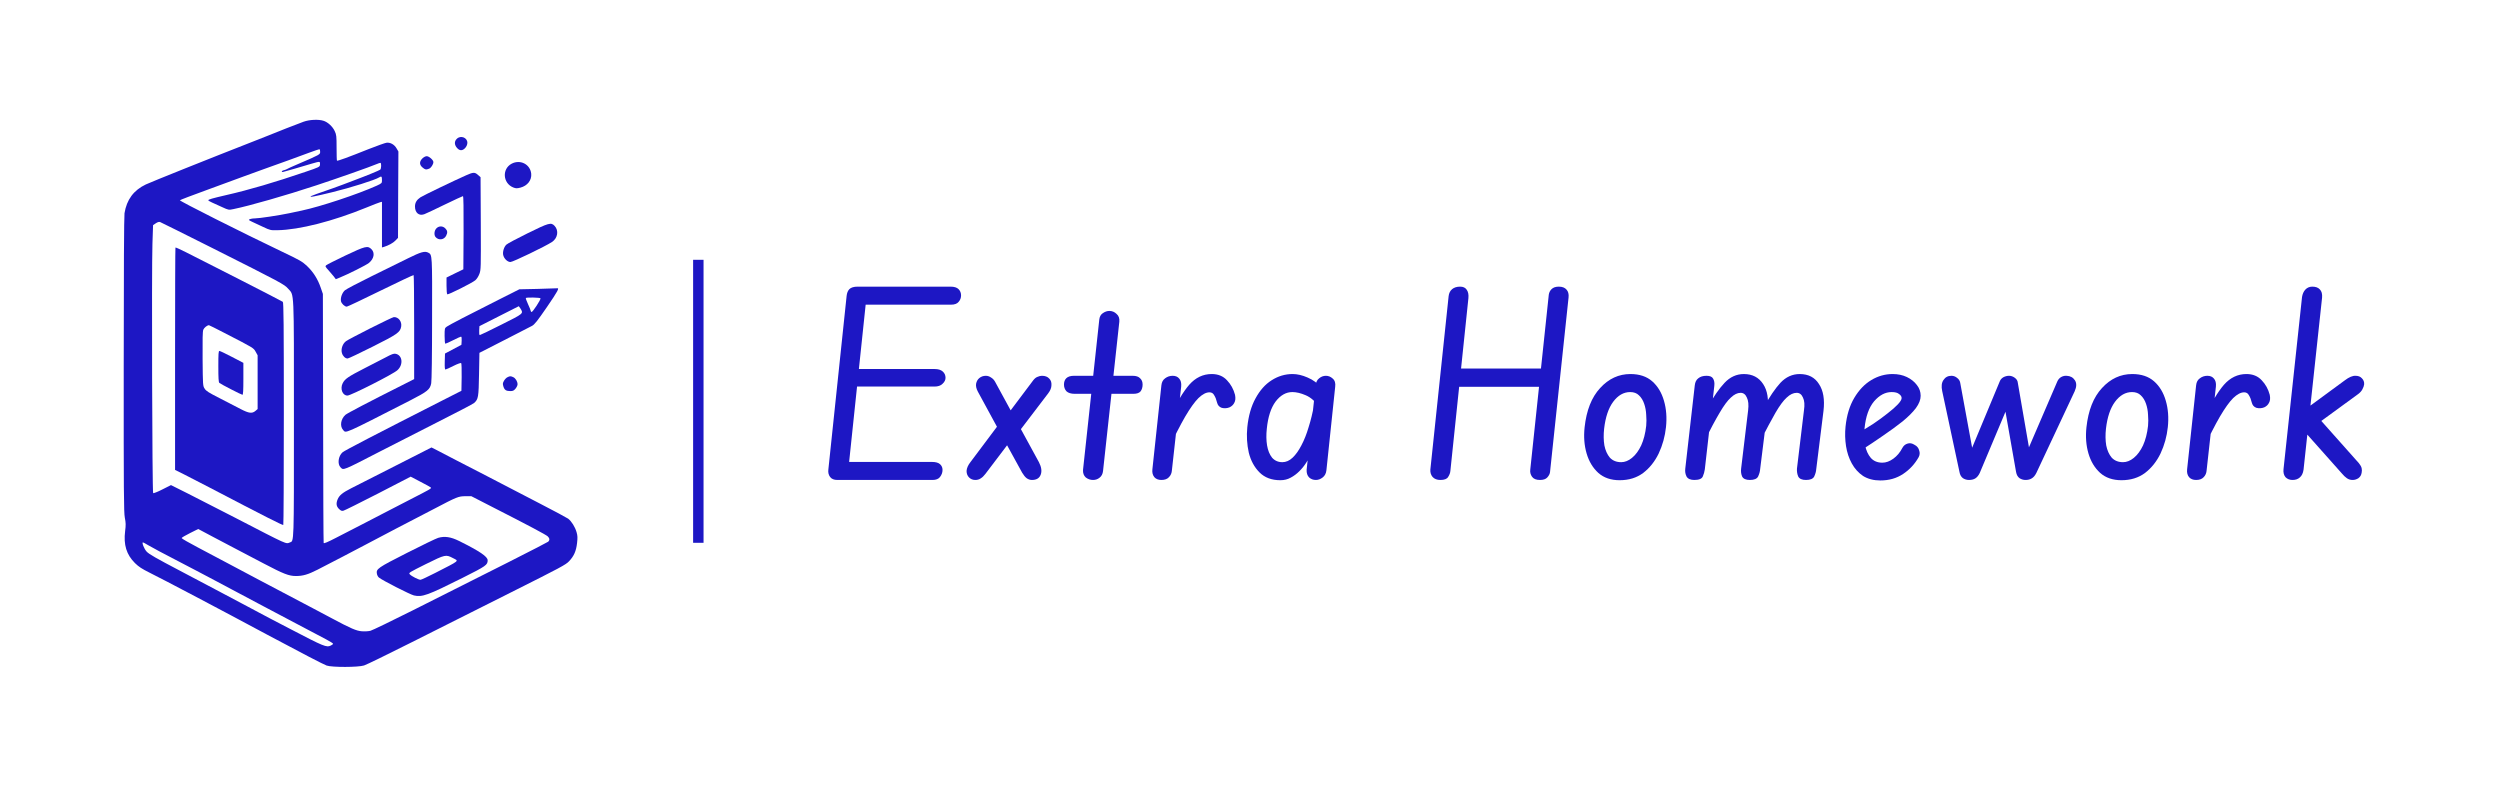
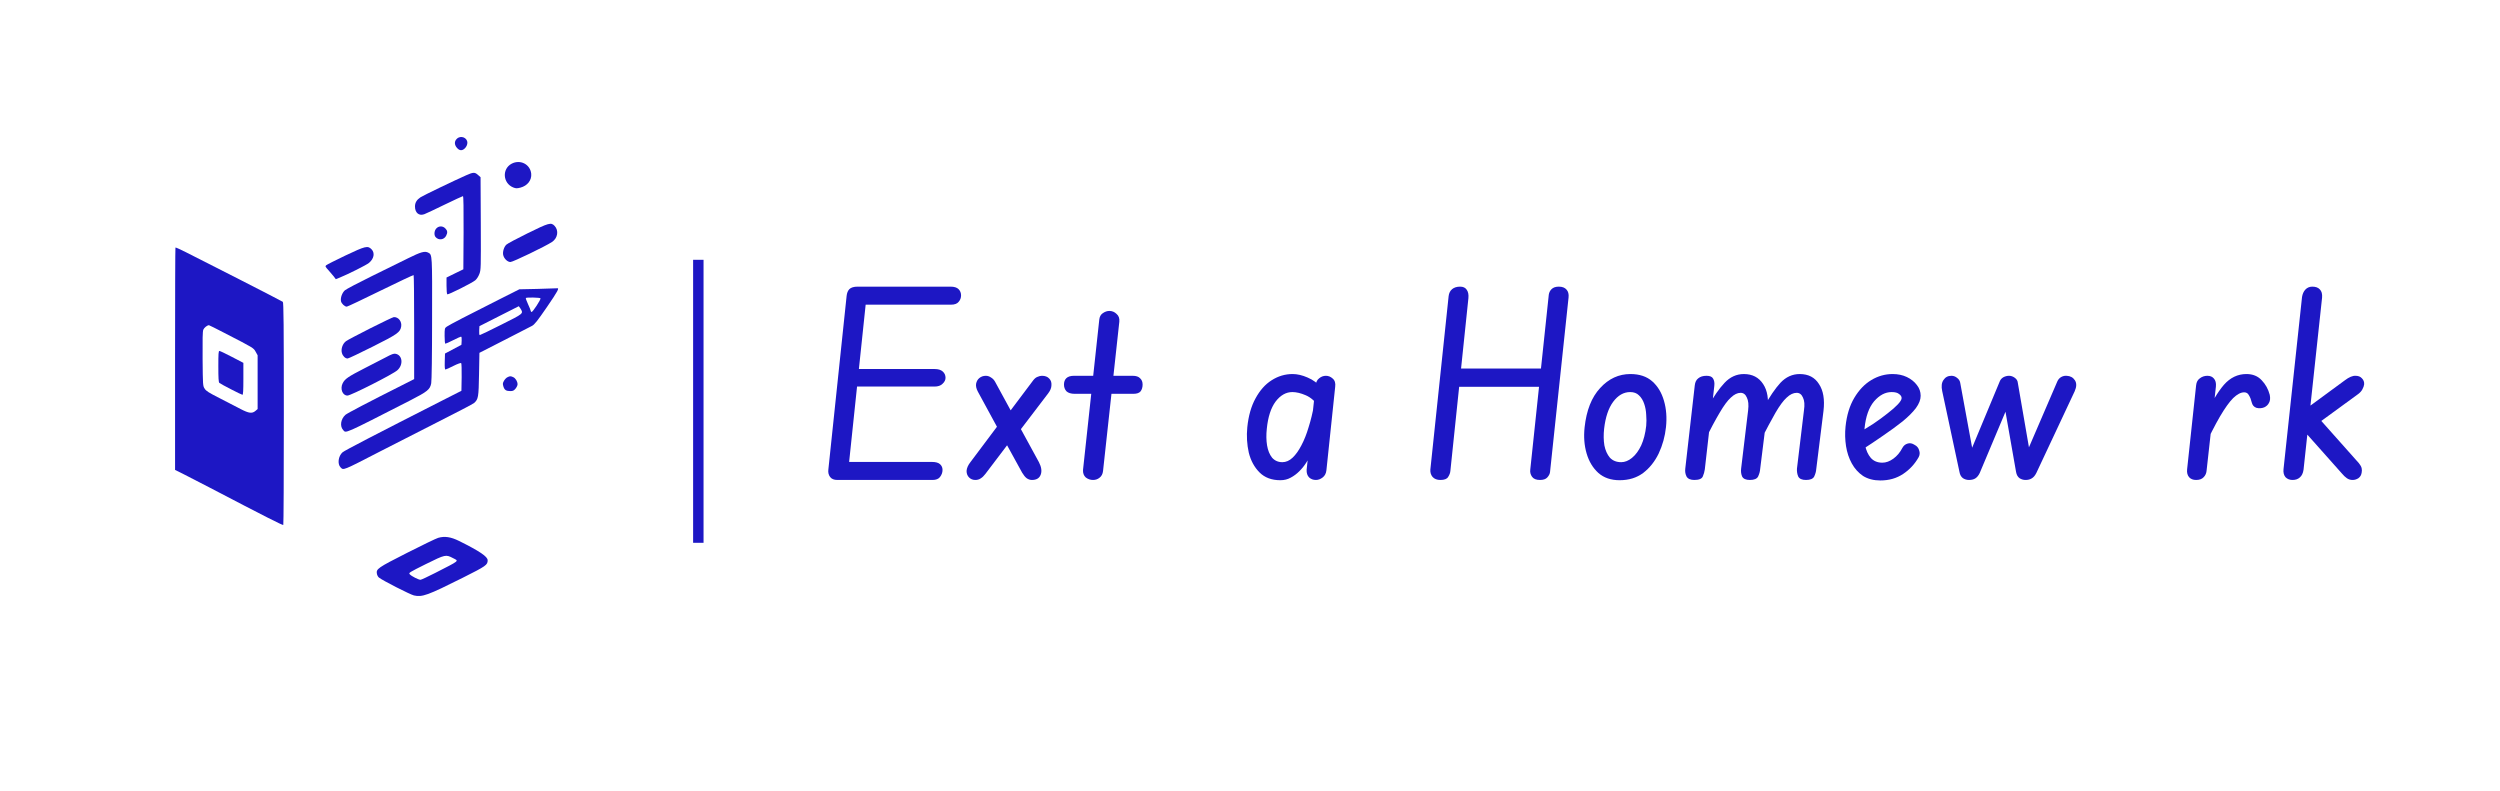
<svg xmlns="http://www.w3.org/2000/svg" xmlns:ns1="http://sodipodi.sourceforge.net/DTD/sodipodi-0.dtd" xmlns:ns2="http://www.inkscape.org/namespaces/inkscape" version="1.1" width="1198" height="379" viewBox="0 0 1198 379" xml:space="preserve" id="svg83" ns1:docname="built.svg">
  <ns1:namedview pagecolor="#ffffff" bordercolor="#666666" borderopacity="1" objecttolerance="10" gridtolerance="10" guidetolerance="10" ns2:pageopacity="0" ns2:pageshadow="2" ns2:window-width="640" ns2:window-height="480" id="namedview85" fit-margin-top="64" fit-margin-left="64" fit-margin-right="64" fit-margin-bottom="64" />
  <desc id="desc2">Created with Fabric.js 5.3.0</desc>
  <defs id="defs4">
</defs>
  <rect width="1198.4" height="379.4" fill="#ffffff" x="-0.2" y="-0.2" id="rect6" />
  <g transform="translate(766.72,192.3)" id="base_text">
    <g aria-label="Extra Homework" id="text10" style="font-style:normal;font-weight:normal;font-size:120px;font-family:f41322;white-space:pre;opacity:1;fill:#1d17c4;fill-rule:nonzero;stroke:none;stroke-width:1;stroke-linecap:butt;stroke-linejoin:miter;stroke-miterlimit:4;stroke-dasharray:none;stroke-dashoffset:0">
      <path d="m -365.46,37.7 q -2.4,0 -3.48,-1.44 -1.08,-1.44 -0.84,-3.48 l 8.76,-83.28 q 0.24,-2.16 1.32,-3.24 1.2,-1.2 3.96,-1.2 h 44.52 q 2.64,0 3.84,1.2 1.2,1.2 1.2,3 0,1.8 -1.2,3.12 -1.08,1.32 -3.6,1.32 h -40.92 l -7.92,75.36 h 39.72 q 2.64,0 3.84,1.08 1.2,1.08 1.2,2.76 0,1.8 -1.2,3.36 -1.08,1.44 -3.6,1.44 z m 4.8,-44.76 0.96,-8.4 h 40.92 q 2.52,0 3.84,1.2 1.32,1.2 1.32,3 0,1.56 -1.44,2.88 -1.32,1.32 -3.84,1.32 z" id="path89" />
      <path d="m -299.34,37.7 q -1.8,0 -3,-1.2 -1.2,-1.2 -1.2,-3.12 0.12,-2.04 1.92,-4.32 l 15.12,-20.16 1.2,-0.72 13.8,-18.36 q 0.96,-1.2 2.04,-1.56 1.08,-0.48 2.04,-0.48 2.28,0 3.48,1.32 1.2,1.2 1.08,3.12 0,1.92 -1.56,3.96 l -15,19.68 -1.2,0.6 -13.92,18.36 q -1.08,1.44 -2.28,2.16 -1.08,0.72 -2.52,0.72 z m 27.12,0 q -1.32,0 -2.52,-0.84 -1.08,-0.84 -2.16,-2.64 l -9.96,-18.12 -11.28,-20.76 q -1.08,-2.04 -0.84,-3.72 0.36,-1.8 1.56,-2.76 1.32,-1.08 3.12,-1.08 1.32,0 2.52,0.84 1.2,0.72 1.92,2.04 l 10.2,18.72 10.8,19.8 q 1.8,3.48 0.84,6 -0.96,2.52 -4.2,2.52 z" id="path91" />
      <path d="m -242.94,37.7 q -1.92,0 -3.48,-1.2 -1.44,-1.32 -1.32,-3.6 l 7.8,-72.12 q 0.24,-2.04 1.68,-3 1.56,-1.08 3.12,-1.08 2.04,0 3.48,1.44 1.56,1.32 1.32,3.72 l -7.8,71.52 q -0.24,2.16 -1.68,3.24 -1.32,1.08 -3.12,1.08 z m -8.76,-41.28 q -2.64,0 -3.96,-1.2 -1.2,-1.32 -1.2,-3.24 0,-1.92 1.08,-3 1.2,-1.2 3.72,-1.2 h 28.08 q 2.52,0 3.6,1.2 1.2,1.08 1.2,3 0,1.92 -0.96,3.24 -0.96,1.2 -3.48,1.2 z" id="path93" />
-       <path d="m -210.18,37.7 q -2.16,0 -3.36,-1.32 -1.2,-1.44 -0.96,-3.72 l 4.32,-40.32 q 0.24,-2.28 1.8,-3.36 1.56,-1.2 3.6,-1.2 2.04,0 3.12,1.32 1.2,1.32 0.96,3.84 l -4.44,40.08 q -0.12,2.04 -1.44,3.36 -1.2,1.32 -3.6,1.32 z m 32.64,-34.8 q -1.8,0.72 -3.72,0.24 -1.8,-0.6 -2.28,-2.64 -0.48,-2.04 -1.32,-3.36 -0.72,-1.44 -2.28,-1.44 -2.4,0 -5.28,2.76 -2.76,2.76 -6.36,8.88 -3.48,6 -8.28,16.2 l 1.44,-16.68 q 4.32,-9.6 8.76,-14.76 4.56,-5.16 10.8,-5.16 4.56,0 7.32,3 2.76,2.88 3.84,6.96 0.48,2.4 -0.36,3.84 -0.72,1.44 -2.28,2.16 z" id="path95" />
      <path d="m -153.18,37.82 q -6.24,0 -9.96,-3.72 -3.72,-3.72 -5.16,-9.48 -1.32,-5.88 -0.72,-12.12 0.84,-8.28 3.96,-13.92 3.12,-5.76 7.68,-8.64 4.68,-3 10.08,-3 3.36,0 7.2,1.68 3.96,1.68 6.6,4.92 l -0.96,9.36 q -2.88,-4.2 -6.48,-5.76 -3.6,-1.56 -6.48,-1.56 -4.56,0 -8.04,4.56 -3.36,4.56 -4.2,12.96 -0.48,4.32 0.12,8.04 0.6,3.6 2.4,5.88 1.92,2.16 4.92,2.16 2.64,0 4.92,-2.16 2.28,-2.16 4.2,-5.88 2.04,-3.84 3.48,-8.76 1.56,-4.92 2.52,-10.32 l -0.84,22.44 q -1.2,2.4 -2.76,4.8 -1.44,2.28 -3.36,4.2 -1.92,1.92 -4.2,3.12 -2.16,1.2 -4.92,1.2 z m 17.04,-0.12 q -1.92,0 -3.24,-1.2 -1.32,-1.32 -1.2,-3.72 l 4.32,-40.44 q 0.24,-2.28 1.68,-3.36 1.44,-1.2 3.24,-1.2 1.8,0 3.24,1.32 1.56,1.32 1.2,3.96 l -4.2,39.96 q -0.24,2.28 -1.8,3.48 -1.56,1.2 -3.24,1.2 z" id="path97" />
      <path d="m -76.5,37.7 q -2.4,0 -3.72,-1.44 -1.2,-1.44 -1.08,-3.48 l 8.76,-83.16 q 0.24,-2.16 1.68,-3.36 1.44,-1.2 3.84,-1.2 2.16,0 3.12,1.44 1.08,1.44 0.84,4.08 l -8.64,82.8 q -0.12,1.44 -1.08,2.88 -0.84,1.44 -3.72,1.44 z m 6,-44.64 0.84,-8.76 h 44.52 l -0.84,8.76 z m 41.76,44.64 q -2.76,0 -3.84,-1.56 -1.08,-1.56 -0.84,-3.36 l 8.88,-83.88 q 0.24,-1.56 1.32,-2.64 1.2,-1.2 3.48,-1.2 2.52,0 3.72,1.44 1.2,1.32 0.96,3.72 l -8.88,83.64 q -0.12,1.32 -1.32,2.64 -1.08,1.2 -3.48,1.2 z" id="path99" />
      <path d="m 9.42,37.82 q -6.24,0 -10.2,-3.48 -3.96,-3.6 -5.64,-9.36 -1.68,-5.76 -0.96,-12.48 1.32,-12.24 7.44,-18.84 6.12,-6.72 14.52,-6.72 6.48,0 10.44,3.48 3.96,3.48 5.64,9.36 1.68,5.76 0.96,12.6 -0.72,6.72 -3.48,12.6 -2.76,5.76 -7.44,9.36 -4.68,3.48 -11.28,3.48 z m 0.72,-8.64 q 2.64,0 5.16,-2.04 2.64,-2.16 4.44,-6 1.8,-3.96 2.4,-9.36 0.24,-2.52 0,-5.28 -0.12,-2.88 -0.96,-5.28 -0.84,-2.52 -2.52,-4.08 -1.56,-1.56 -4.2,-1.56 -4.68,0 -8.16,4.68 -3.36,4.56 -4.32,12.84 -0.48,4.32 0.12,8.04 0.72,3.6 2.64,5.88 2.04,2.16 5.4,2.16 z" id="path101" />
      <path d="m 45.179,37.7 q -2.76,0 -3.72,-1.68 -0.84,-1.68 -0.6,-3.72 l 4.56,-39.96 q 0.24,-2.28 1.68,-3.36 1.44,-1.2 3.96,-1.2 2.4,0 3.12,1.32 0.84,1.32 0.6,3.48 l -4.56,40.08 q -0.24,1.68 -0.96,3.36 -0.72,1.68 -4.08,1.68 z m 26.64,0 q -2.88,0 -3.72,-1.68 -0.72,-1.68 -0.48,-3.72 l 3.36,-27.96 q 0.48,-3.96 -0.6,-6.12 -0.96,-2.28 -3,-2.28 -2.28,0 -4.68,2.28 -2.4,2.16 -5.4,7.32 -3,5.04 -7.2,13.44 l 1.56,-16.2 q 4.08,-7.44 8.04,-11.64 3.96,-4.2 9.24,-4.2 6.12,0 9.24,4.8 3.12,4.68 2.04,12.84 l -3.48,27.96 q -0.12,1.68 -0.96,3.48 -0.84,1.68 -3.96,1.68 z m 26.88,0 q -2.88,0 -3.72,-1.68 -0.72,-1.68 -0.6,-3.72 l 3.36,-27.96 q 0.6,-3.96 -0.48,-6.12 -0.96,-2.28 -3,-2.28 -2.4,0 -4.8,2.28 -2.4,2.16 -5.4,7.32 -2.88,5.04 -7.2,13.44 l 1.68,-16.2 q 4.08,-7.44 7.92,-11.64 3.96,-4.2 9.24,-4.2 6.24,0 9.24,4.8 3.12,4.68 2.16,12.84 l -3.48,27.96 q -0.12,1.68 -0.96,3.48 -0.84,1.68 -3.96,1.68 z" id="path103" />
      <path d="m 134.339,37.94 q -4.8,0 -8.28,-2.16 -3.36,-2.28 -5.4,-6 -2.04,-3.72 -2.76,-8.28 -0.72,-4.68 -0.24,-9.36 0.84,-8.16 4.2,-13.8 3.36,-5.64 8.16,-8.52 4.8,-2.88 10.2,-2.88 3.84,0 6.84,1.44 3,1.44 4.8,3.84 1.8,2.28 1.8,5.16 0,2.76 -2.28,5.88 -2.28,3 -6.36,6.36 -4.08,3.24 -9.36,6.84 -5.16,3.6 -11.16,7.44 l -0.84,-8.52 q 3.72,-2.28 7.44,-4.68 3.72,-2.52 6.72,-4.92 3.12,-2.4 4.92,-4.32 1.8,-1.92 1.8,-3 0,-1.08 -1.2,-1.92 -1.08,-0.96 -3.6,-0.96 -4.56,0 -8.4,4.44 -3.72,4.44 -4.56,12.84 -0.48,4.32 0.24,8.16 0.72,3.72 2.76,6.12 2.04,2.28 5.52,2.28 2.64,0 5.28,-1.92 2.64,-1.92 4.32,-5.16 0.84,-1.56 2.4,-2.04 1.68,-0.6 3.48,0.6 1.68,0.84 2.16,2.64 0.6,1.68 -0.24,3.24 -2.76,4.92 -7.44,8.04 -4.68,3.12 -10.92,3.12 z" id="path105" />
      <path d="m 172.259,33.86 -8.28,-38.76 q -0.72,-3.36 0.6,-5.28 1.32,-2.04 3.84,-2.04 1.44,0 2.64,0.96 1.32,0.96 1.56,2.4 l 6.12,33.36 -1.2,-0.36 14.04,-33.72 q 0.48,-1.2 1.68,-1.92 1.32,-0.72 2.76,-0.72 1.44,0 2.76,0.96 1.32,0.96 1.44,2.4 l 5.76,33.36 -1.32,-0.36 14.52,-33.72 q 0.6,-1.32 1.8,-2.04 1.32,-0.72 2.64,-0.6 2.64,0.12 3.96,2.16 1.32,2.04 -0.12,5.28 l -18.36,39.12 q -0.96,1.92 -2.28,2.64 -1.2,0.72 -2.88,0.72 -1.56,0 -2.88,-0.84 -1.32,-0.96 -1.68,-3 l -5.52,-31.44 1.44,0.24 -13.32,31.68 q -0.84,1.8 -2.16,2.64 -1.2,0.72 -3,0.72 -1.56,0 -2.88,-0.84 -1.32,-0.96 -1.68,-3 z" id="path107" />
-       <path d="m 249.899,37.82 q -6.24,0 -10.2,-3.48 -3.96,-3.6 -5.64,-9.36 -1.68,-5.76 -0.96,-12.48 1.32,-12.24 7.44,-18.84 6.12,-6.72 14.52,-6.72 6.48,0 10.44,3.48 3.96,3.48 5.64,9.36 1.68,5.76 0.96,12.6 -0.72,6.72 -3.48,12.6 -2.76,5.76 -7.44,9.36 -4.68,3.48 -11.28,3.48 z m 0.72,-8.64 q 2.64,0 5.16,-2.04 2.64,-2.16 4.44,-6 1.8,-3.96 2.4,-9.36 0.24,-2.52 0,-5.28 -0.12,-2.88 -0.96,-5.28 -0.84,-2.52 -2.52,-4.08 -1.56,-1.56 -4.2,-1.56 -4.68,0 -8.16,4.68 -3.36,4.56 -4.32,12.84 -0.48,4.32 0.12,8.04 0.72,3.6 2.64,5.88 2.04,2.16 5.4,2.16 z" id="path109" />
      <path d="m 285.659,37.7 q -2.16,0 -3.36,-1.32 -1.2,-1.44 -0.96,-3.72 l 4.32,-40.32 q 0.24,-2.28 1.8,-3.36 1.56,-1.2 3.6,-1.2 2.04,0 3.12,1.32 1.2,1.32 0.96,3.84 l -4.44,40.08 q -0.12,2.04 -1.44,3.36 -1.2,1.32 -3.6,1.32 z m 32.64,-34.8 q -1.8,0.72 -3.72,0.24 -1.8,-0.6 -2.28,-2.64 -0.48,-2.04 -1.32,-3.36 -0.72,-1.44 -2.28,-1.44 -2.4,0 -5.28,2.76 -2.76,2.76 -6.36,8.88 -3.48,6 -8.28,16.2 l 1.44,-16.68 q 4.32,-9.6 8.76,-14.76 4.56,-5.16 10.8,-5.16 4.56,0 7.32,3 2.76,2.88 3.84,6.96 0.48,2.4 -0.36,3.84 -0.72,1.44 -2.28,2.16 z" id="path111" />
      <path d="m 331.859,37.7 q -2.04,0 -3.36,-1.32 -1.2,-1.44 -0.96,-3.84 l 8.88,-82.56 q 0.36,-2.16 1.56,-3.48 1.32,-1.44 3.36,-1.44 2.4,0 3.6,1.32 1.32,1.32 1.08,3.96 l -8.88,82.44 q -0.36,2.52 -1.8,3.72 -1.32,1.2 -3.48,1.2 z m 28.8,0 q -1.56,0 -2.76,-0.84 -1.2,-0.84 -2.4,-2.28 l -19.32,-21.72 7.2,-6 20.28,22.8 q 1.08,1.32 1.32,2.4 0.24,1.08 0,2.16 -0.24,1.68 -1.56,2.64 -1.32,0.84 -2.76,0.84 z m -25.8,-20.4 0.84,-11.76 21.24,-15.6 q 3,-2.28 5.16,-2.16 1.92,0 3,1.2 1.2,1.2 1.08,2.88 -0.12,1.08 -0.84,2.4 -0.6,1.2 -2.04,2.28 z" id="path113" />
    </g>
  </g>
  <g transform="translate(334.64,192.3)" id="separator_line">
    <path id="rect13" style="opacity:1;fill:#1d17c4;fill-rule:nonzero;stroke:none;stroke-width:1;stroke-linecap:butt;stroke-linejoin:miter;stroke-miterlimit:4;stroke-dasharray:none;stroke-dashoffset:0" d="m -2.5,-67.8 h 5 V 67.8 h -5 z" />
  </g>
  <g transform="matrix(0.75,0,0,0.75,170.5,191.8)" id="main_icon">
    <g id="g80">
      <g transform="matrix(0.05,0,0,-0.05,-3.34,-4.4)" id="g18">
-         <path style="opacity:1;fill:#1d17c4;fill-rule:nonzero;stroke:none;stroke-width:1;stroke-linecap:butt;stroke-linejoin:miter;stroke-miterlimit:4;stroke-dasharray:none;stroke-dashoffset:0" transform="translate(-5438.94,-5304.2)" d="m 4840,8776 c -65,-23 -364,-140 -450,-176 -25,-10 -108,-43 -185,-73 -586,-229 -1304,-517 -1382,-553 -156,-74 -245,-194 -273,-368 -6,-38 -10,-755 -10,-1936 -1,-1635 1,-1885 14,-1954 13,-66 14,-94 4,-172 -22,-174 17,-301 126,-409 48,-47 88,-73 186,-122 176,-87 916,-477 1510,-796 430,-230 714,-377 753,-391 70,-24 403,-23 478,1 30,9 306,144 614,299 308,155 875,440 1260,633 640,321 704,355 746,400 63,67 90,129 102,231 8,70 7,95 -6,140 -20,69 -65,140 -108,173 -19,13 -180,100 -359,192 -179,92 -356,184 -395,205 -38,20 -167,87 -285,148 -118,61 -294,151 -390,201 -96,51 -207,108 -246,128 l -71,36 -464,-236 c -255,-129 -509,-258 -563,-286 -110,-56 -150,-89 -172,-140 -22,-53 -18,-89 16,-123 25,-24 36,-29 58,-23 15,3 214,103 443,220 l 416,215 126,-66 c 70,-36 129,-69 132,-73 8,-13 -3,-19 -270,-156 -137,-70 -272,-140 -300,-155 -27,-15 -149,-78 -270,-140 -121,-62 -289,-148 -373,-192 -106,-55 -154,-75 -157,-66 -3,7 -6,726 -7,1598 l -3,1585 -27,78 c -37,110 -96,203 -175,278 -62,58 -91,75 -314,181 -526,251 -1320,651 -1311,660 5,5 158,64 338,129 181,66 397,145 479,176 83,30 204,75 270,98 214,76 427,153 560,203 72,27 133,47 138,45 4,-2 7,-17 7,-33 0,-33 -2,-35 -275,-152 -77,-33 -144,-63 -150,-68 -5,-4 -22,-10 -37,-14 -16,-3 -28,-11 -28,-17 0,-6 8,-8 18,-5 9,3 73,21 142,40 69,20 168,49 220,65 52,17 98,27 103,22 5,-5 7,-21 5,-36 -3,-27 -11,-31 -188,-91 -387,-132 -723,-231 -1010,-296 -181,-42 -230,-56 -230,-67 0,-3 21,-16 48,-28 26,-11 84,-38 130,-59 83,-38 83,-38 145,-25 202,41 673,176 1057,303 282,93 685,235 772,272 21,9 42,16 48,16 14,0 12,-76 -2,-87 -16,-12 -177,-78 -338,-138 -69,-25 -134,-50 -145,-55 -11,-5 -65,-25 -120,-44 -173,-59 -280,-98 -284,-102 -18,-17 40,-6 271,50 241,59 551,157 604,191 28,18 34,11 34,-37 0,-38 -1,-39 -67,-70 -239,-108 -717,-267 -958,-318 -22,-4 -94,-20 -160,-34 -128,-27 -385,-66 -438,-66 -39,0 -77,-10 -77,-19 0,-4 19,-15 42,-25 22,-11 84,-39 137,-64 93,-44 99,-45 186,-43 279,5 708,114 1140,291 83,34 160,64 173,67 l 22,5 v -292 -291 l 23,6 c 61,19 118,50 148,81 l 34,35 2,552 3,552 -23,39 c -28,50 -80,79 -129,73 -20,-3 -123,-40 -230,-82 -252,-101 -396,-154 -403,-147 -3,3 -5,78 -5,166 0,148 -2,165 -24,212 -27,59 -90,116 -145,132 -64,20 -178,14 -251,-12 z M 3675,7160 c 883,-444 916,-462 965,-517 80,-92 75,30 75,-1663 0,-1627 2,-1560 -52,-1581 -54,-20 -11,-40 -703,318 -212,109 -482,247 -600,307 l -216,108 -109,-55 c -64,-33 -114,-52 -119,-47 -12,12 -20,2862 -9,3185 l 8,239 34,23 c 22,15 42,21 55,17 11,-4 313,-154 671,-334 z M 7253,3851 c 465,-237 681,-352 705,-374 26,-25 28,-49 5,-69 -18,-15 -740,-381 -1728,-876 -275,-138 -519,-256 -543,-262 -24,-6 -73,-9 -109,-6 -69,5 -140,35 -388,168 -55,30 -158,85 -230,122 -563,296 -909,479 -1075,568 -107,57 -288,153 -402,213 -115,60 -208,114 -208,120 0,6 48,34 106,63 l 106,53 186,-99 c 103,-55 239,-126 302,-159 63,-33 220,-115 349,-183 253,-133 322,-160 411,-160 90,0 155,19 275,80 204,105 449,232 605,315 85,46 263,139 395,208 132,68 350,182 485,252 303,159 316,164 408,165 h 74 z M 2849,3366 c 57,-34 197,-108 421,-224 69,-35 161,-83 205,-107 44,-23 163,-86 265,-140 202,-107 228,-120 530,-282 113,-61 327,-173 475,-251 391,-204 470,-247 470,-258 0,-5 -13,-15 -28,-22 -56,-27 -85,-15 -522,213 -82,43 -190,99 -240,125 -49,26 -119,63 -155,82 -36,20 -103,56 -150,80 -47,25 -233,124 -415,220 -181,96 -382,202 -445,235 -307,161 -396,212 -427,245 -32,34 -65,118 -47,118 4,0 32,-15 63,-34 z" stroke-linecap="round" id="path16" />
-       </g>
+         </g>
      <g transform="matrix(0.05,0,0,-0.05,-80.73,-8.95)" id="g22">
        <path style="opacity:1;fill:#1d17c4;fill-rule:nonzero;stroke:none;stroke-width:1;stroke-linecap:butt;stroke-linejoin:miter;stroke-miterlimit:4;stroke-dasharray:none;stroke-dashoffset:0" transform="translate(-3815,-5439.46)" d="m 3125,7212 c -3,-3 -5,-644 -5,-1424 V 4370 l 113,-56 c 61,-31 211,-108 332,-171 712,-372 931,-483 938,-476 4,3 7,644 7,1423 0,1140 -3,1420 -13,1428 -7,6 -258,135 -557,288 -300,152 -604,307 -677,344 -73,37 -135,65 -138,62 z m 627,-1092 c 376,-194 370,-190 398,-240 l 25,-45 v -343 -344 l -28,-24 c -43,-36 -83,-31 -189,24 -51,27 -171,88 -265,137 -144,73 -177,94 -195,124 -23,35 -23,43 -26,380 -2,249 0,352 9,373 10,25 49,56 71,58 4,0 94,-45 200,-100 z" stroke-linecap="round" id="path20" />
      </g>
      <g transform="matrix(0.05,0,0,-0.05,-79.83,-17.49)" id="g26">
        <path style="opacity:1;fill:#1d17c4;fill-rule:nonzero;stroke:none;stroke-width:1;stroke-linecap:butt;stroke-linejoin:miter;stroke-miterlimit:4;stroke-dasharray:none;stroke-dashoffset:0" transform="translate(-3820,-5650)" d="m 3660,5731 c 0,-147 3,-201 13,-209 20,-17 283,-152 295,-152 9,0 12,55 12,204 v 204 l -146,76 c -80,42 -152,76 -160,76 -12,0 -14,-33 -14,-199 z" stroke-linecap="round" id="path24" />
      </g>
      <g transform="matrix(0.05,0,0,-0.05,48.81,106.2)" id="g30">
        <path style="opacity:1;fill:#1d17c4;fill-rule:nonzero;stroke:none;stroke-width:1;stroke-linecap:butt;stroke-linejoin:miter;stroke-miterlimit:4;stroke-dasharray:none;stroke-dashoffset:0" transform="translate(-6441.29,-3140.23)" d="m 6518,3506 c -25,-7 -205,-94 -398,-192 -378,-192 -397,-205 -385,-269 3,-16 14,-37 25,-46 43,-36 398,-217 448,-229 106,-24 173,0 624,226 299,150 318,164 318,223 0,47 -101,116 -367,248 -104,51 -182,63 -265,39 z m 189,-259 c 77,-40 96,-24 -230,-191 -92,-47 -176,-86 -185,-86 -25,0 -116,46 -137,70 -17,19 -12,22 206,131 249,123 254,124 346,76 z" stroke-linecap="round" id="path28" />
      </g>
      <g transform="matrix(0.05,0,0,-0.05,67.3,-163.99)" id="g34">
        <path style="opacity:1;fill:#1d17c4;fill-rule:nonzero;stroke:none;stroke-width:1;stroke-linecap:butt;stroke-linejoin:miter;stroke-miterlimit:4;stroke-dasharray:none;stroke-dashoffset:0" transform="translate(-6800.37,-8624.35)" d="m 6745,8685 c -33,-32 -32,-75 1,-114 18,-21 35,-31 54,-31 38,0 80,50 80,95 0,67 -87,99 -135,50 z" stroke-linecap="round" id="path32" />
      </g>
      <g transform="matrix(0.05,0,0,-0.05,45.31,-151.71)" id="g38">
-         <path style="opacity:1;fill:#1d17c4;fill-rule:nonzero;stroke:none;stroke-width:1;stroke-linecap:butt;stroke-linejoin:miter;stroke-miterlimit:4;stroke-dasharray:none;stroke-dashoffset:0" transform="translate(-6354.81,-8375.54)" d="m 6299,8431 c -40,-40 -39,-81 2,-115 33,-28 45,-31 83,-16 26,9 56,56 56,85 0,26 -55,75 -85,75 -16,0 -38,-12 -56,-29 z" stroke-linecap="round" id="path36" />
-       </g>
+         </g>
      <g transform="matrix(0.05,0,0,-0.05,103.66,-143.83)" id="g42">
        <path style="opacity:1;fill:#1d17c4;fill-rule:nonzero;stroke:none;stroke-width:1;stroke-linecap:butt;stroke-linejoin:miter;stroke-miterlimit:4;stroke-dasharray:none;stroke-dashoffset:0" transform="translate(-7539.67,-8213.66)" d="m 7458,8360 c -126,-67 -113,-250 21,-304 34,-13 46,-13 91,-2 90,24 146,95 138,178 -12,120 -140,186 -250,128 z" stroke-linecap="round" id="path40" />
      </g>
      <g transform="matrix(0.05,0,0,-0.05,58.86,-106.48)" id="g46">
        <path style="opacity:1;fill:#1d17c4;fill-rule:nonzero;stroke:none;stroke-width:1;stroke-linecap:butt;stroke-linejoin:miter;stroke-miterlimit:4;stroke-dasharray:none;stroke-dashoffset:0" transform="translate(-6637.92,-7441.28)" d="m 6870,8186 c -141,-62 -553,-260 -583,-281 -48,-32 -70,-69 -70,-117 0,-81 51,-124 119,-99 19,7 135,61 259,122 124,60 230,109 235,109 7,0 9,-159 8,-467 l -3,-468 -107,-52 -108,-53 v -104 c 0,-58 4,-107 10,-111 12,-7 317,145 358,180 18,15 40,49 52,81 20,55 20,69 18,646 l -3,590 -33,29 c -41,37 -60,36 -152,-5 z" stroke-linecap="round" id="path44" />
      </g>
      <g transform="matrix(0.05,0,0,-0.05,111.38,-100.53)" id="g50">
        <path style="opacity:1;fill:#1d17c4;fill-rule:nonzero;stroke:none;stroke-width:1;stroke-linecap:butt;stroke-linejoin:miter;stroke-miterlimit:4;stroke-dasharray:none;stroke-dashoffset:0" transform="translate(-7700.53,-7334.17)" d="m 7668,7457 c -136,-67 -258,-132 -271,-145 -30,-28 -49,-89 -41,-131 10,-47 55,-91 93,-91 31,0 448,201 531,256 74,49 89,147 33,206 -45,47 -71,40 -345,-95 z" stroke-linecap="round" id="path48" />
      </g>
      <g transform="matrix(0.05,0,0,-0.05,54.33,-106.94)" id="g54">
        <path style="opacity:1;fill:#1d17c4;fill-rule:nonzero;stroke:none;stroke-width:1;stroke-linecap:butt;stroke-linejoin:miter;stroke-miterlimit:4;stroke-dasharray:none;stroke-dashoffset:0" transform="translate(-6537.45,-7468.1)" d="m 6480,7525 c -27,-29 -32,-83 -10,-110 38,-45 108,-37 135,16 21,40 18,66 -10,94 -33,34 -83,34 -115,0 z" stroke-linecap="round" id="path52" />
      </g>
      <g transform="matrix(0.05,0,0,-0.05,-3.97,-87.62)" id="g58">
        <path style="opacity:1;fill:#1d17c4;fill-rule:nonzero;stroke:none;stroke-width:1;stroke-linecap:butt;stroke-linejoin:miter;stroke-miterlimit:4;stroke-dasharray:none;stroke-dashoffset:0" transform="translate(-5361.33,-7073.31)" d="m 5305,7169 c -126,-60 -236,-116 -244,-124 -13,-12 -9,-20 30,-62 24,-27 55,-63 69,-81 l 25,-34 50,20 c 108,44 342,161 374,188 65,54 78,128 32,175 -48,48 -77,41 -336,-82 z" stroke-linecap="round" id="path56" />
      </g>
      <g transform="matrix(0.05,0,0,-0.05,19.61,-37.37)" id="g62">
        <path style="opacity:1;fill:#1d17c4;fill-rule:nonzero;stroke:none;stroke-width:1;stroke-linecap:butt;stroke-linejoin:miter;stroke-miterlimit:4;stroke-dasharray:none;stroke-dashoffset:0" transform="translate(-5846.33,-6031.22)" d="m 6120,7097 c -91,-45 -302,-149 -469,-231 -167,-82 -318,-162 -336,-177 -36,-32 -59,-97 -50,-140 7,-31 47,-69 74,-69 9,0 203,92 431,204 228,112 418,201 423,199 4,-2 7,-302 7,-667 v -662 l -152,-77 c -430,-216 -705,-360 -727,-380 -60,-55 -73,-145 -28,-194 38,-42 -8,-63 857,379 222,114 253,139 268,219 6,33 11,357 11,821 2,822 2,821 -47,847 -46,25 -94,11 -262,-72 z" stroke-linecap="round" id="path60" />
      </g>
      <g transform="matrix(0.05,0,0,-0.05,59.14,-13.83)" id="g66">
        <path style="opacity:1;fill:#1d17c4;fill-rule:nonzero;stroke:none;stroke-width:1;stroke-linecap:butt;stroke-linejoin:miter;stroke-miterlimit:4;stroke-dasharray:none;stroke-dashoffset:0" transform="translate(-6667.94,-5553.85)" d="m 7810,6700 -235,-5 -270,-136 c -374,-188 -625,-318 -657,-341 -27,-19 -28,-22 -28,-119 0,-61 4,-99 10,-99 6,0 51,20 100,45 49,25 94,45 100,45 7,0 10,-20 8,-52 l -3,-52 -105,-56 -105,-56 -3,-102 c -2,-75 1,-102 9,-102 7,0 53,21 102,46 52,26 94,41 99,36 5,-5 7,-86 6,-181 l -3,-173 -250,-127 c -826,-420 -1243,-636 -1269,-659 -55,-48 -68,-150 -25,-193 38,-38 22,-45 499,201 157,81 488,249 735,375 248,125 460,236 472,247 54,49 58,73 63,367 l 5,274 315,161 c 173,89 333,171 356,183 34,18 67,60 193,243 139,203 161,244 128,238 -7,-1 -118,-5 -247,-8 z m 35,-120 c 8,-14 -103,-183 -115,-175 -6,3 -10,11 -10,16 0,6 -15,43 -34,84 -19,40 -31,76 -28,79 10,10 181,6 187,-4 z m -255,-132 c 39,-64 43,-61 -245,-205 -145,-73 -269,-133 -275,-133 -7,0 -10,20 -8,57 l 3,57 250,127 c 138,69 251,127 253,128 1,0 11,-14 22,-31 z" stroke-linecap="round" id="path64" />
      </g>
      <g transform="matrix(0.05,0,0,-0.05,9.99,-39.9)" id="g70">
        <path style="opacity:1;fill:#1d17c4;fill-rule:nonzero;stroke:none;stroke-width:1;stroke-linecap:butt;stroke-linejoin:miter;stroke-miterlimit:4;stroke-dasharray:none;stroke-dashoffset:0" transform="translate(-5646.22,-6104.55)" d="m 5634,6227 c -154,-78 -295,-152 -312,-165 -44,-32 -68,-101 -53,-152 12,-41 43,-70 73,-70 10,0 152,67 317,150 319,160 353,184 367,256 12,65 -34,126 -94,123 -9,0 -143,-64 -298,-142 z" stroke-linecap="round" id="path68" />
      </g>
      <g transform="matrix(0.05,0,0,-0.05,10.03,-16.37)" id="g74">
        <path style="opacity:1;fill:#1d17c4;fill-rule:nonzero;stroke:none;stroke-width:1;stroke-linecap:butt;stroke-linejoin:miter;stroke-miterlimit:4;stroke-dasharray:none;stroke-dashoffset:0" transform="translate(-5647.02,-5627.59)" d="m 5830,5849 c -52,-28 -175,-91 -272,-140 -209,-107 -250,-135 -279,-191 -36,-71 -3,-158 61,-158 43,0 584,274 638,324 79,71 65,193 -23,210 -23,5 -51,-5 -125,-45 z" stroke-linecap="round" id="path72" />
      </g>
      <g transform="matrix(0.05,0,0,-0.05,98.66,-10.58)" id="g78">
        <path style="opacity:1;fill:#1d17c4;fill-rule:nonzero;stroke:none;stroke-width:1;stroke-linecap:butt;stroke-linejoin:miter;stroke-miterlimit:4;stroke-dasharray:none;stroke-dashoffset:0" transform="translate(-7436.3,-5514.56)" d="m 7401,5597 c -14,-6 -34,-27 -44,-45 -17,-29 -18,-39 -8,-73 14,-45 35,-59 89,-59 33,0 45,6 66,31 14,17 26,42 26,55 0,37 -25,78 -55,92 -32,15 -44,15 -74,-1 z" stroke-linecap="round" id="path76" />
      </g>
    </g>
  </g>
</svg>